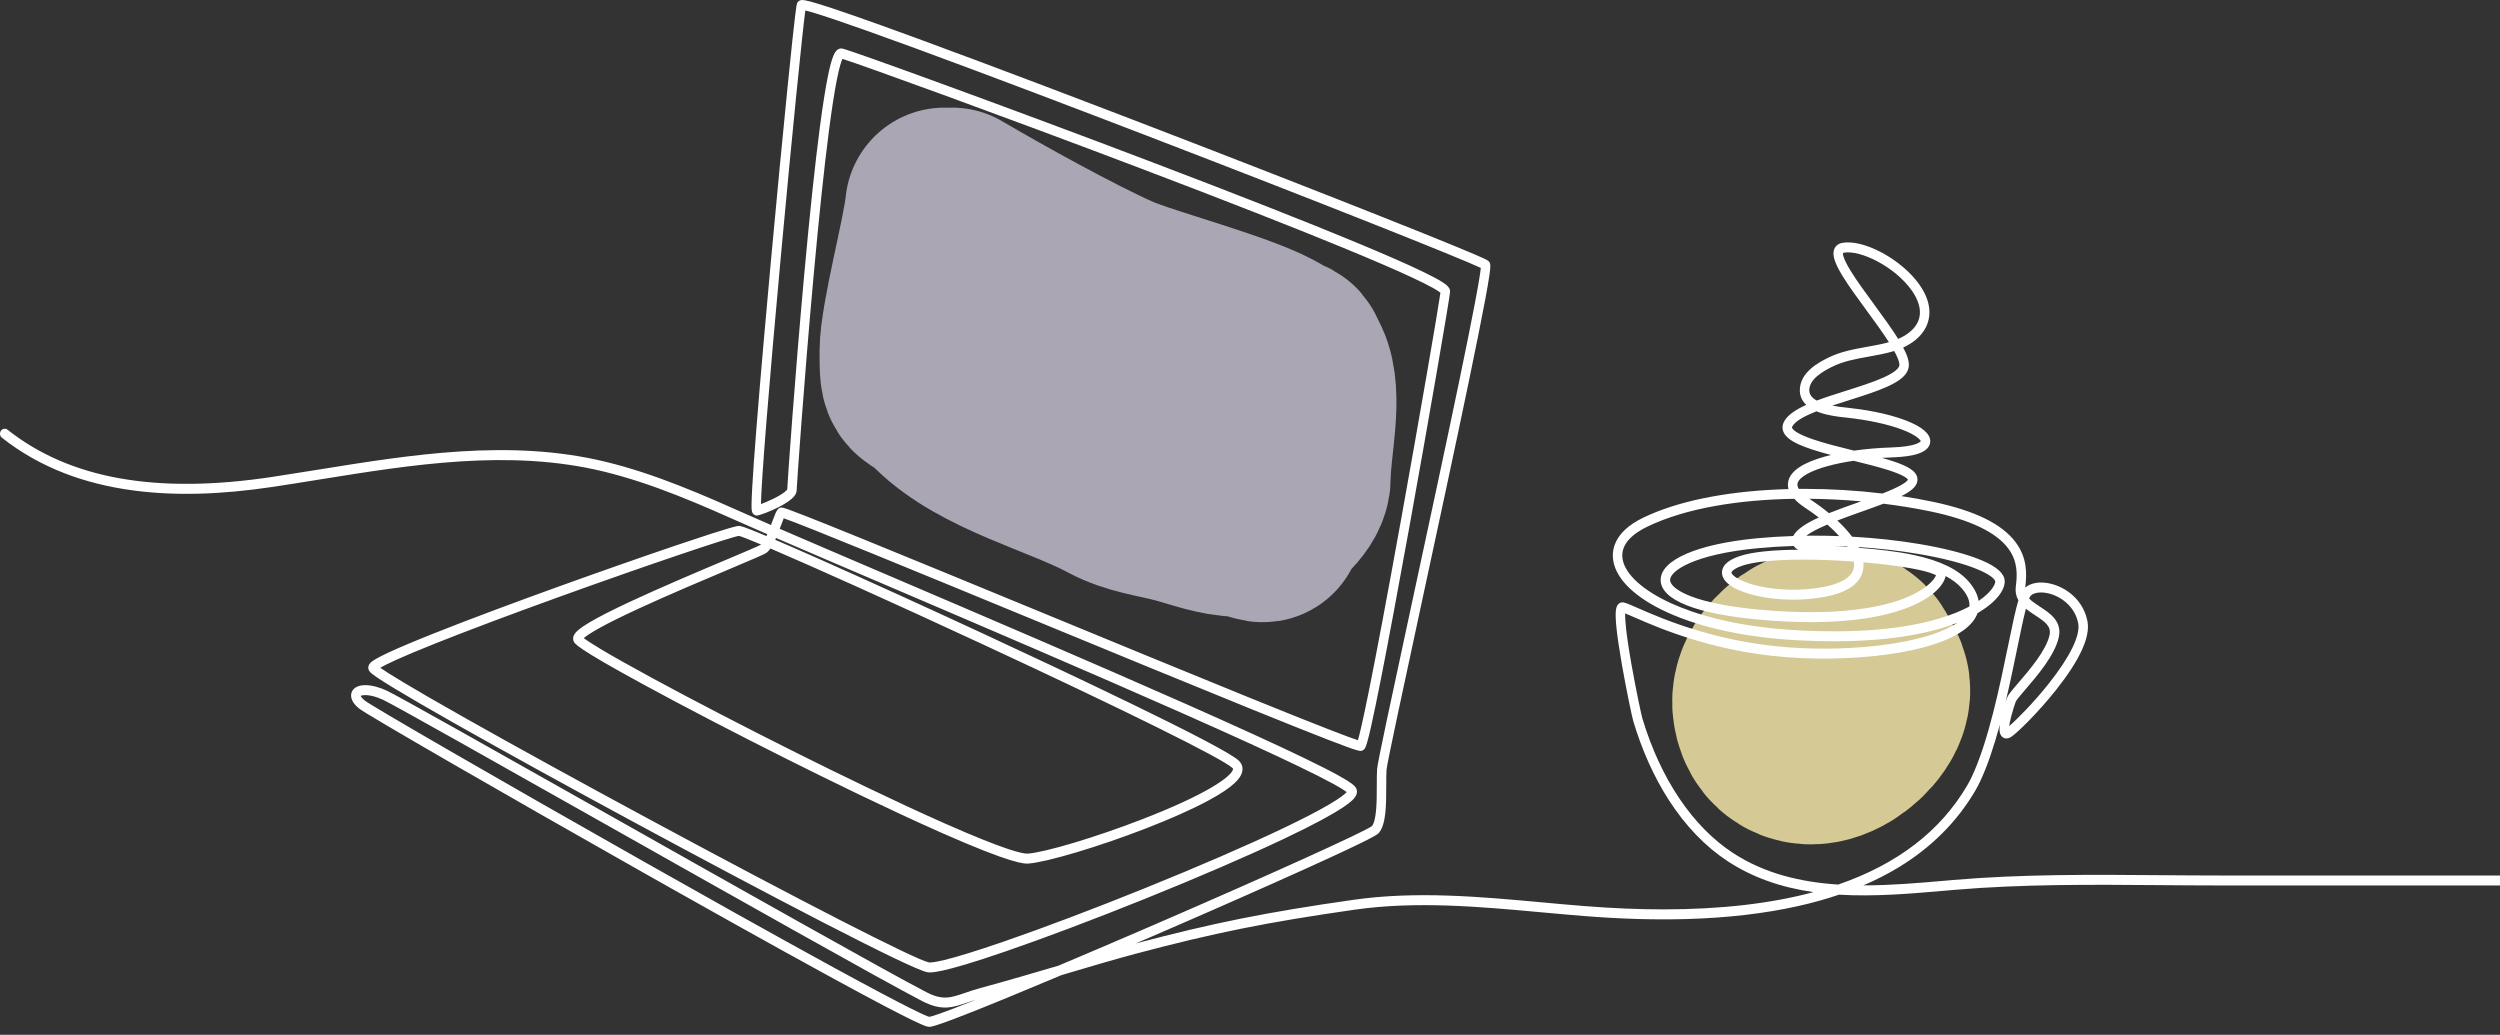
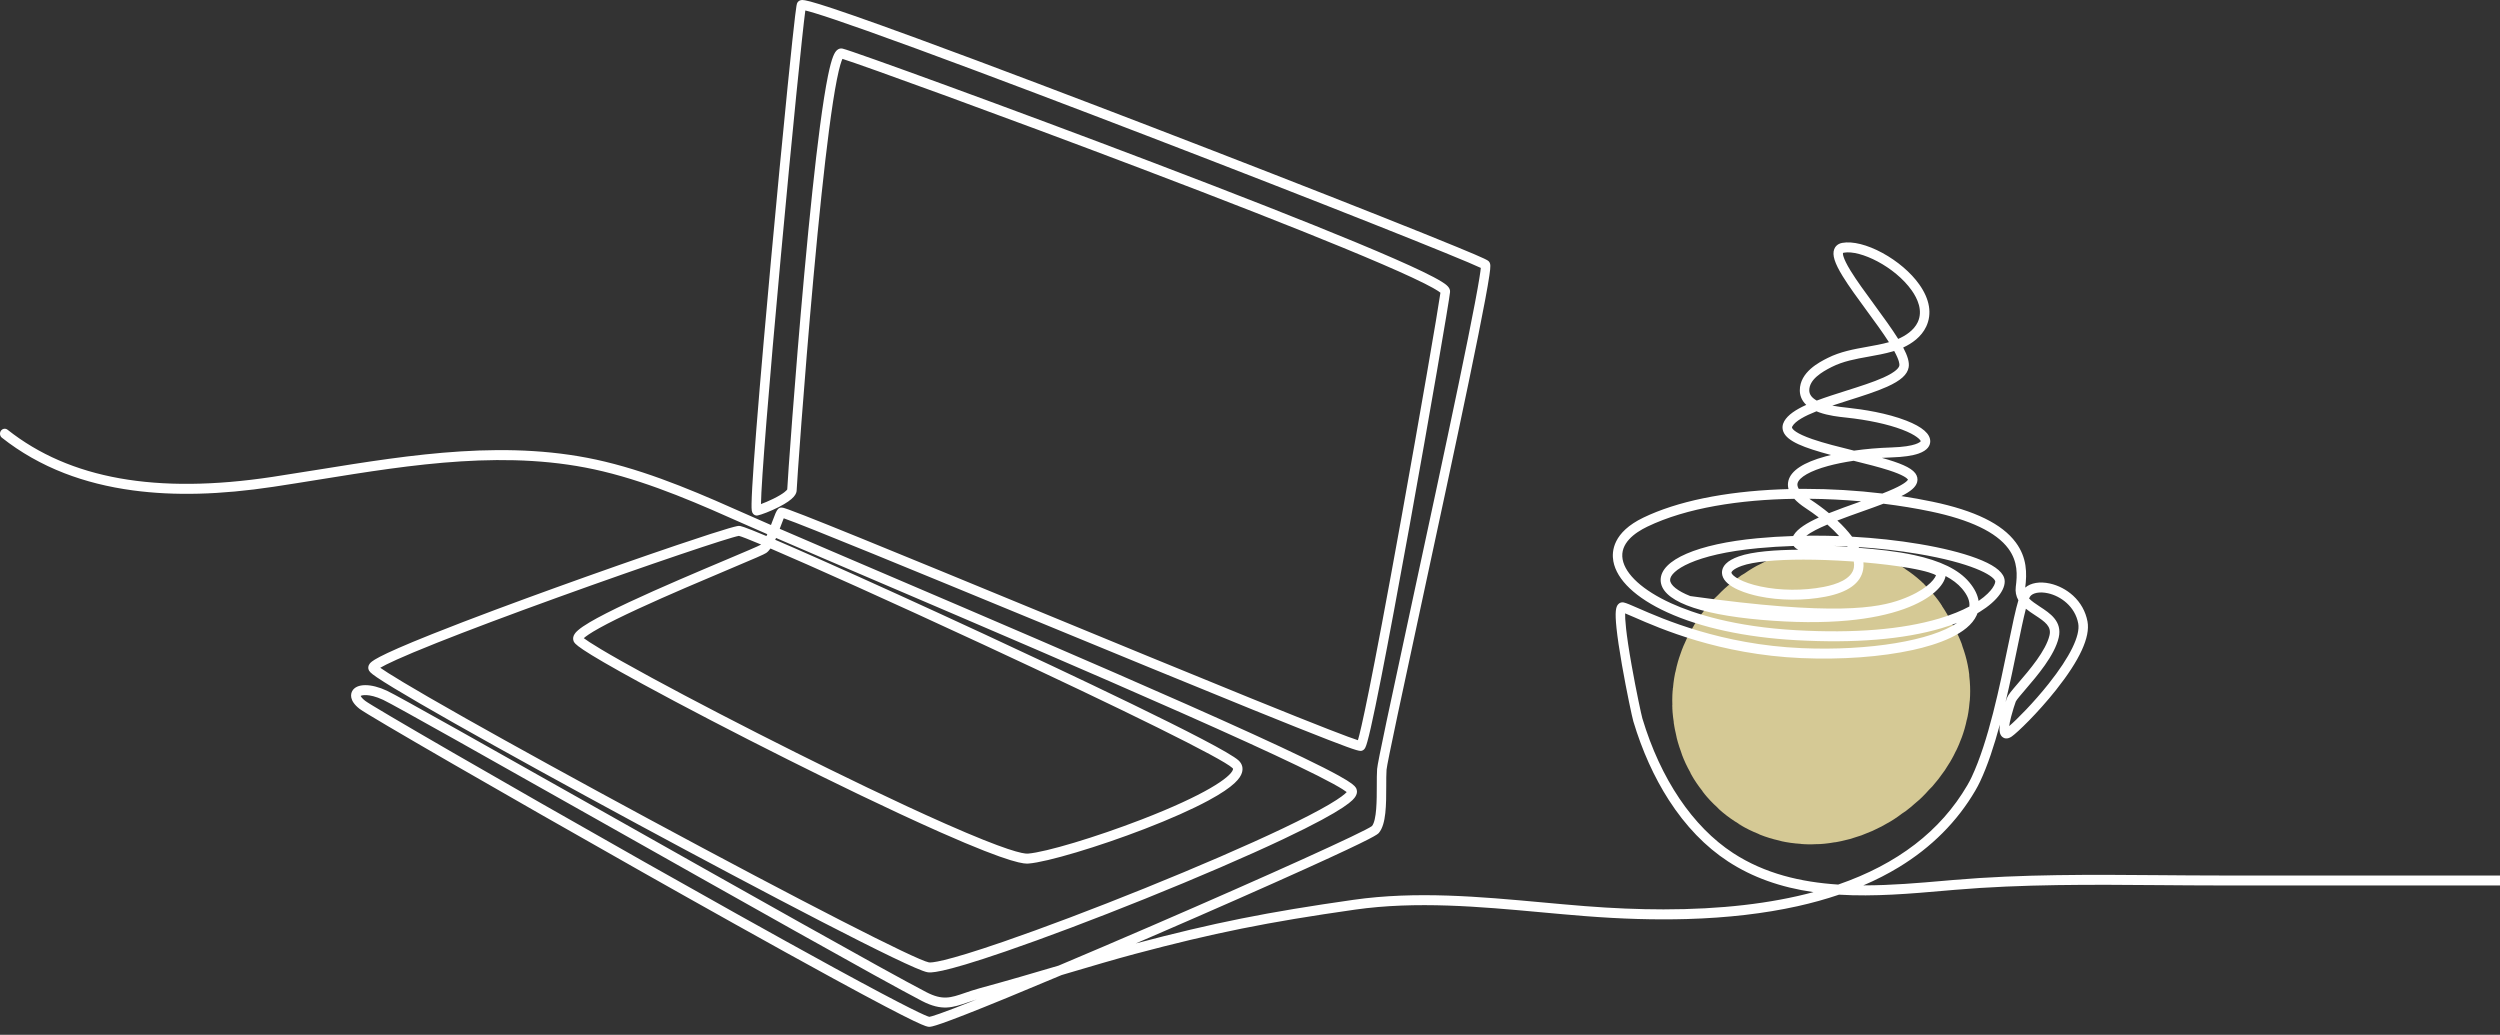
<svg xmlns="http://www.w3.org/2000/svg" width="302" height="125" viewBox="0 0 302 125" fill="none">
  <rect x="0" y="0" width="302" height="125" fill="#333333" stroke="none" />
  <path d="M222.278 82.055C222.056 79.405 216.596 82.245 217.024 85.116C217.714 89.741 223.99 84.605 222.865 82.929" stroke="#D5C995" stroke-width="30" stroke-linecap="round" />
-   <path d="M114.095 25C113.748 28.682 111 38.79 111 42.5C111 47.199 111.158 45.1 114.095 48C119.255 53.096 128.624 55.321 134.629 58.553C137.136 59.903 139.944 60.21 142.59 60.911C144.848 61.509 147.386 62.501 149.714 62.501C151.129 62.501 153.905 64 152 62.501C153.534 61.544 156 59.586 156 57.676C156 53.812 157.556 47.798 156 44.5C155.016 42.415 155.635 43.638 153.905 42.5C150.271 40.109 138.345 37.085 134.442 35.362C129.213 33.053 119.987 27.936 115 25" stroke="#ABA6B4" stroke-width="24" stroke-linecap="round" />
-   <path d="M112.25 124.039C111.941 124.039 111.365 124.039 100.653 118.199C93.278 114.178 84.078 109.01 77.66 105.383C61.072 96.009 44.443 86.411 43.442 85.634C42.126 84.611 42.38 83.784 42.55 83.476C43.067 82.542 44.795 82.529 46.753 83.446C48.076 84.065 59.606 90.57 72.957 98.102C88.947 107.123 107.071 117.348 111.886 119.844C113.867 120.871 114.823 120.542 116.558 119.945C117.076 119.767 117.663 119.565 118.345 119.379C121.705 118.467 124.95 117.513 127.869 116.649C131.348 115.183 135.216 113.53 139.231 111.794C153.241 105.736 164.834 100.483 165.739 99.784C166.313 99.045 166.315 96.66 166.316 94.913C166.317 94.167 166.317 93.463 166.355 92.899C166.408 92.13 167.921 85.083 170.591 72.695C172.443 64.105 174.541 54.369 176.173 46.526C177.063 42.249 177.716 39.007 178.17 36.616C178.693 33.862 178.844 32.785 178.882 32.364C176.627 31.274 159.628 24.502 138.406 16.341C130.765 13.403 119.757 9.203 110.709 5.882C101.241 2.408 98.229 1.484 97.284 1.266C96.938 3.801 95.703 16.002 94.328 30.946C92.868 46.814 91.963 58.125 91.925 60.893C92.327 60.745 92.859 60.524 93.396 60.261C94.751 59.596 95.049 59.205 95.1 59.123C95.138 58.074 96.024 45.523 97.148 33.179C97.823 25.773 98.46 19.774 99.042 15.351C99.387 12.734 99.715 10.654 100.017 9.169C100.49 6.846 100.83 6.294 101.126 6.043C101.319 5.879 101.55 5.818 101.776 5.87C103.037 6.162 122.037 13.069 139.262 19.625C149.539 23.536 157.804 26.787 163.828 29.288C167.322 30.739 170.025 31.925 171.861 32.812C172.857 33.292 173.621 33.697 174.132 34.014C174.686 34.357 175.222 34.738 175.166 35.285C175.048 36.459 172.659 50.342 170.283 63.479C168.93 70.964 167.746 77.301 166.859 81.806C166.344 84.422 165.921 86.462 165.602 87.868C165.43 88.627 165.284 89.217 165.169 89.621C164.998 90.227 164.884 90.527 164.589 90.658C164.324 90.776 164.214 90.825 160.433 89.361C158.305 88.537 155.306 87.34 151.264 85.702C143.797 82.675 134.114 78.686 124.75 74.827C111.163 69.228 97.14 63.45 94.675 62.61C94.577 62.846 94.453 63.177 94.346 63.464C94.294 63.605 94.242 63.744 94.19 63.879C97.644 65.375 102.365 67.392 107.592 69.626C118.579 74.321 132.252 80.164 143.355 85.084C149.38 87.754 154.108 89.915 157.408 91.507C159.264 92.401 160.723 93.143 161.746 93.711C163.292 94.569 163.645 94.918 163.797 95.167C163.886 95.313 164.058 95.708 163.734 96.221C163.507 96.582 162.816 97.679 155.011 101.372C150.626 103.447 144.706 106.002 138.342 108.567C132.199 111.042 126.199 113.306 121.449 114.94C113.433 117.699 112.366 117.504 112.016 117.441C109.925 117.06 91.887 107.585 77.076 99.586C68.627 95.023 60.751 90.686 54.9 87.372C51.775 85.602 49.321 84.177 47.609 83.138C46.704 82.589 46.002 82.145 45.522 81.818C44.727 81.275 44.572 81.083 44.508 80.831C44.477 80.707 44.453 80.46 44.644 80.198C44.839 79.93 45.244 79.374 52.198 76.6C56.962 74.699 62.87 72.526 66.988 71.037C72.084 69.194 77.475 67.303 81.778 65.847C88.632 63.529 89.116 63.529 89.275 63.529C89.421 63.529 89.672 63.528 92.587 64.756C92.621 64.682 92.655 64.606 92.689 64.528C91.727 64.11 90.888 63.742 90.195 63.433C84.626 60.956 78.869 58.395 72.838 56.941C61.555 54.22 49.841 56.11 38.513 57.939C36.715 58.229 34.855 58.529 33.043 58.802C26.623 59.77 21.065 59.914 16.05 59.239C13.085 58.841 10.302 58.143 7.779 57.164C5.011 56.09 2.47 54.647 0.228 52.874C-0.024 52.675 -0.075 52.298 0.114 52.032C0.304 51.767 0.662 51.713 0.914 51.912C8.433 57.858 18.89 59.722 32.881 57.612C34.688 57.339 36.544 57.04 38.34 56.75C49.774 54.905 61.597 52.996 73.093 55.769C79.221 57.247 85.025 59.829 90.639 62.325C91.333 62.634 92.172 63.002 93.135 63.421C93.189 63.278 93.239 63.144 93.284 63.024C93.621 62.12 93.779 61.711 93.987 61.492C94.24 61.226 94.555 61.32 94.744 61.377C94.873 61.416 95.051 61.476 95.288 61.561C95.726 61.718 96.373 61.964 97.213 62.292C98.762 62.898 100.987 63.791 104.014 65.022C109.659 67.317 117.192 70.421 125.167 73.707C134.3 77.47 143.744 81.362 151.134 84.36C159.854 87.899 163.043 89.104 164.037 89.418C164.393 88.228 165.558 83.221 169.295 62.514C171.506 50.263 173.725 37.389 174.005 35.36C173.773 35.163 173.018 34.66 170.574 33.519C168.583 32.59 165.78 31.381 162.241 29.924C156.111 27.401 147.901 24.184 137.839 20.362C120.848 13.908 104.138 7.851 101.767 7.112C101.646 7.361 101.413 8.005 101.091 9.632C100.796 11.124 100.475 13.195 100.138 15.788C99.563 20.205 98.934 26.155 98.269 33.474C97.094 46.405 96.247 58.683 96.24 59.178C96.24 59.63 95.993 60.278 94.068 61.256C93.086 61.755 91.961 62.182 91.527 62.268C91.321 62.308 91.108 62.228 90.971 62.059C90.811 61.861 90.777 61.637 90.788 60.86C90.795 60.388 90.823 59.707 90.871 58.838C90.962 57.216 91.126 54.89 91.36 51.924C91.882 45.289 92.623 37.02 93.152 31.252C93.821 23.974 94.545 16.412 95.139 10.504C96.1 0.942 96.227 0.572 96.274 0.433C96.349 0.214 96.532 0.058 96.763 0.015C97.094 -0.045 97.71 -0.157 110.832 4.654C119.974 8.006 131.18 12.282 138.971 15.278C148.821 19.066 158.962 23.022 166.795 26.131C170.696 27.68 173.798 28.928 176.013 29.841C179.671 31.348 179.755 31.455 179.881 31.616C180.075 31.864 180.081 32.157 179.918 33.27C179.817 33.959 179.645 34.958 179.405 36.239C178.972 38.562 178.323 41.802 177.421 46.145C175.771 54.095 173.611 64.118 171.705 72.961C169.565 82.89 167.543 92.269 167.494 92.985C167.459 93.506 167.459 94.19 167.458 94.914C167.456 97.194 167.454 99.553 166.577 100.602C166.422 100.788 166.133 101.134 157.83 104.895C152.978 107.093 146.59 109.911 139.844 112.829C138.954 113.214 138.071 113.595 137.198 113.97C146.593 111.481 153.047 110.189 163.499 108.698C171.084 107.615 178.792 108.321 186.247 109.003C187.966 109.161 189.744 109.324 191.488 109.461C194.8 109.722 197.955 109.853 200.945 109.853C207.856 109.853 213.901 109.157 219.07 107.768C215.073 107.194 211.682 105.975 208.76 104.071C206.027 102.289 203.614 99.788 201.588 96.636C199.808 93.867 198.367 90.672 197.307 87.139C197.182 86.722 196.498 83.556 195.934 80.333C195.613 78.505 195.391 77.001 195.272 75.862C195.069 73.913 195.194 73.328 195.461 73.014C195.632 72.812 195.883 72.723 196.132 72.775C196.465 72.846 196.991 73.076 197.861 73.457C200.882 74.781 207.956 77.88 217.649 78.296C225.873 78.649 233.334 77.363 236.419 75.245C235.827 75.474 235.2 75.688 234.539 75.884C229.969 77.241 224.053 77.729 216.956 77.333C210.856 76.992 205.48 75.831 201.409 73.975C197.613 72.244 195.298 70.049 194.891 67.796C194.673 66.585 194.854 64.291 198.524 62.525C202.588 60.569 208.285 59.39 215 59.116C215.35 59.102 215.702 59.09 216.054 59.081C215.959 58.742 215.955 58.403 216.042 58.064C216.354 56.846 217.862 55.86 220.524 55.131C220.737 55.073 220.956 55.017 221.18 54.962C217.908 54.087 215.9 53.322 215.432 52.156C215.265 51.738 215.301 51.297 215.538 50.881C215.976 50.112 216.938 49.479 218.194 48.911C217.579 48.328 217.417 47.676 217.418 47.148C217.423 44.939 219.772 43.753 220.775 43.247C222.307 42.474 223.955 42.179 225.548 41.894C226.423 41.738 227.326 41.576 228.184 41.337C227.434 40.163 226.442 38.811 225.481 37.501C224.432 36.069 223.347 34.59 222.593 33.362C221.62 31.774 221.314 30.802 221.571 30.11C221.66 29.871 221.906 29.453 222.555 29.337C223.8 29.116 225.565 29.559 227.396 30.554C229.212 31.541 230.835 32.928 231.85 34.362C233.117 36.151 233.407 37.908 232.69 39.444C232.098 40.712 230.942 41.502 229.906 41.98C230.434 42.977 230.675 43.765 230.565 44.376C230.407 45.255 229.606 45.976 227.967 46.715C226.68 47.295 224.988 47.831 223.351 48.349C222.689 48.559 222.006 48.775 221.339 48.998C222 49.127 222.631 49.194 223.038 49.237L223.119 49.246C225.096 49.457 227.942 49.9 230.281 50.812C232.231 51.572 233.204 52.425 233.173 53.346C233.158 53.787 232.902 54.395 231.77 54.789C231.008 55.054 229.912 55.211 228.514 55.255C228.119 55.268 227.725 55.286 227.332 55.31C229.456 55.908 230.82 56.453 231.363 57.163C231.612 57.49 231.693 57.876 231.589 58.25C231.419 58.863 230.775 59.385 229.684 59.929C230.967 60.123 232.226 60.349 233.45 60.606C238.561 61.678 241.851 63.288 243.507 65.528C244.87 67.372 244.866 69.238 244.646 70.983C245.314 70.408 246.403 70.218 247.63 70.489C248.649 70.715 249.641 71.233 250.424 71.948C251.342 72.788 251.946 73.87 252.17 75.078C252.517 76.951 251.237 79.735 248.365 83.353C246.143 86.151 243.701 88.498 243.015 88.972C242.442 89.367 242.061 89.175 241.885 89.025C241.576 88.761 241.477 88.316 241.58 87.534C240.901 90.047 240.115 92.46 239.194 94.412C239.025 94.77 238.836 95.128 238.615 95.507C236.431 99.242 233.331 102.35 229.401 104.746C228.07 105.557 226.632 106.294 225.095 106.953C225.125 106.953 225.154 106.953 225.183 106.953C228.47 106.953 231.762 106.666 234.899 106.393C235.26 106.362 235.619 106.33 235.977 106.3C244.274 105.587 252.726 105.655 260.899 105.721C263.294 105.741 265.77 105.761 268.202 105.761H317.429C317.744 105.761 318 106.03 318 106.362C318 106.694 317.744 106.963 317.429 106.963H268.202C265.765 106.963 263.287 106.943 260.89 106.924C252.742 106.858 244.316 106.79 236.07 107.498C235.712 107.529 235.353 107.56 234.993 107.591C230.787 107.958 226.444 108.336 222.154 108.077C220.563 108.617 218.884 109.084 217.122 109.475C213.149 110.358 208.667 110.878 203.801 111.019C199.935 111.131 195.879 111.013 191.403 110.66C189.652 110.522 187.871 110.359 186.148 110.201C178.756 109.525 171.112 108.825 163.652 109.889C153.101 111.395 146.644 112.696 137.078 115.242C134.703 115.875 131.956 116.688 129.048 117.549C128.781 117.629 128.51 117.709 128.237 117.79C125.826 118.806 123.601 119.733 121.644 120.537C113.116 124.039 112.509 124.039 112.25 124.039ZM43.568 84.066C43.604 84.152 43.725 84.359 44.12 84.666C44.96 85.319 60.195 94.146 77.854 104.128C84.219 107.726 93.363 112.864 100.779 116.913C110.084 121.994 111.917 122.756 112.264 122.834C112.477 122.806 113.464 122.544 118.002 120.727C117.607 120.849 117.245 120.974 116.913 121.088C115.094 121.714 113.779 122.166 111.381 120.923C106.549 118.418 88.416 108.188 72.417 99.162C59.641 91.954 47.574 85.146 46.29 84.545C45.378 84.118 44.71 83.998 44.311 83.972C43.886 83.945 43.657 84.016 43.568 84.066ZM45.934 80.666C46.762 81.25 49.176 82.776 56.194 86.739C62.127 90.088 69.966 94.399 78.266 98.877C96.713 108.829 110.672 115.976 112.21 116.256C112.48 116.305 113.928 116.269 121.233 113.749C126.046 112.089 132.101 109.8 138.283 107.302C144.7 104.71 150.616 102.147 154.942 100.085C157.315 98.954 159.201 97.98 160.547 97.189C161.956 96.362 162.486 95.9 162.683 95.684C162.479 95.525 162.029 95.222 161.053 94.686C160.015 94.117 158.55 93.377 156.697 92.487C153.38 90.891 148.66 88.738 142.67 86.085C131.617 81.19 118.058 75.396 107.163 70.74C101.93 68.504 97.204 66.485 93.746 64.987C93.713 65.062 93.681 65.135 93.648 65.207C94.987 65.78 96.749 66.549 99.073 67.581C104.629 70.047 111.859 73.338 118.909 76.609C127.493 80.592 147.669 90.051 149.625 91.866C150.058 92.267 150.199 92.796 150.021 93.356C149.829 93.96 149.199 94.966 145.96 96.711C144.009 97.762 141.357 98.944 138.289 100.128C132.675 102.296 126.513 104.135 124.261 104.316C123.812 104.352 122.447 104.462 113.556 100.522C107.328 97.762 100.134 94.237 95.196 91.766C88.891 88.61 82.488 85.281 77.63 82.632C69.579 78.243 69.401 77.753 69.283 77.428C69.057 76.806 69.641 76.298 69.832 76.131C70.148 75.856 70.611 75.539 71.247 75.163C72.322 74.528 73.915 73.716 75.982 72.747C79.743 70.986 84.351 69.041 87.716 67.621C89.76 66.758 91.691 65.943 91.936 65.788C91.939 65.786 91.942 65.784 91.945 65.781C90.468 65.16 89.538 64.797 89.26 64.734C88.253 64.88 78.387 68.187 67.356 72.175C61.545 74.276 56.495 76.175 52.751 77.665C48.313 79.432 46.597 80.276 45.934 80.666ZM196.316 74.095C196.296 74.707 196.381 76.313 197.107 80.401C197.657 83.497 198.297 86.448 198.396 86.776C200.591 94.091 204.486 99.87 209.361 103.049C213.203 105.553 217.573 106.564 222.052 106.856C229.21 104.383 234.421 100.386 237.642 94.876C237.845 94.529 238.018 94.202 238.171 93.877C240.198 89.579 241.579 82.86 242.587 77.954C243.118 75.371 243.487 73.611 243.822 72.514C243.537 72.014 243.431 71.466 243.507 70.879C243.687 69.481 243.781 67.856 242.606 66.267C241.146 64.292 237.991 62.785 233.227 61.785C231.453 61.413 229.532 61.096 227.522 60.847C226.752 61.142 225.877 61.456 224.9 61.802C223.951 62.139 222.927 62.502 221.952 62.88C222.624 63.508 223.231 64.165 223.731 64.833C226.525 64.987 229.281 65.284 231.864 65.719C234.602 66.179 236.979 66.77 238.738 67.429C240.709 68.166 241.808 68.94 242.098 69.796C242.285 70.347 242.105 71.052 241.59 71.779C241.072 72.51 240.235 73.245 239.169 73.902C239.074 73.961 238.978 74.019 238.88 74.076C238.849 74.164 238.815 74.248 238.779 74.328C237.748 76.617 234.02 77.869 231.075 78.517C227.247 79.358 222.463 79.706 217.603 79.498C207.705 79.073 200.499 75.916 197.422 74.567C196.996 74.381 196.605 74.21 196.316 74.095ZM70.521 77.091C71.067 77.509 72.859 78.691 78.732 81.878C83.644 84.544 90.012 87.846 96.203 90.938C101.061 93.364 108.127 96.82 114.209 99.507C121.559 102.754 123.607 103.164 124.174 103.117C126.338 102.944 132.365 101.135 137.896 98.999C145.575 96.034 148.644 93.9 148.938 92.974C148.962 92.9 148.973 92.863 148.871 92.768C147.626 91.614 136.101 85.905 118.793 77.869C107.502 72.627 98.085 68.403 93.072 66.259C92.908 66.491 92.738 66.674 92.555 66.799C92.291 66.979 91.198 67.447 88.141 68.737C85 70.062 80.699 71.878 77.078 73.552C75.108 74.463 73.538 75.241 72.413 75.865C71.26 76.504 70.747 76.888 70.521 77.091ZM163.922 89.744C163.922 89.744 163.922 89.744 163.922 89.744C163.922 89.744 163.922 89.744 163.922 89.744ZM164.375 89.508C164.375 89.508 164.375 89.508 164.375 89.508C164.375 89.508 164.375 89.508 164.375 89.508ZM245.112 72.296C245.425 72.618 245.878 72.929 246.433 73.292C247.64 74.081 249.142 75.064 248.693 77.018C248.194 79.188 246.067 81.664 244.659 83.303C244.158 83.886 243.59 84.548 243.507 84.745C243.385 85.075 243.133 85.84 242.943 86.581C242.81 87.099 242.743 87.461 242.711 87.711C243.613 86.943 245.643 84.907 247.488 82.582C250.054 79.349 251.319 76.766 251.049 75.308C250.671 73.267 248.941 72.008 247.395 71.666C246.403 71.447 245.532 71.61 245.227 72.073C245.19 72.128 245.152 72.203 245.112 72.296ZM244.727 73.535C244.421 74.718 244.068 76.433 243.703 78.209C243.293 80.203 242.823 82.494 242.271 84.808C242.338 84.605 242.398 84.432 242.444 84.306C242.579 83.941 242.984 83.461 243.812 82.496C245.143 80.948 247.153 78.608 247.583 76.735C247.825 75.68 247.075 75.127 245.83 74.314C245.455 74.069 245.072 73.818 244.727 73.535ZM216.751 60.257C210.207 60.354 203.747 61.334 198.999 63.618C197.446 64.366 195.667 65.658 196.013 67.571C196.342 69.394 198.474 71.326 201.863 72.871C204.616 74.127 209.48 75.711 217.017 76.132C223.988 76.521 229.779 76.048 234.229 74.727C235.778 74.267 236.976 73.759 237.899 73.265C237.974 72.611 237.684 71.903 237.022 71.119C236.511 70.513 235.83 70.008 235.028 69.587C234.823 70.696 233.413 72.34 230.006 73.567C228.12 74.246 225.843 74.714 223.239 74.957C220.179 75.242 216.661 75.216 212.783 74.878C204.939 74.196 200.615 72.485 200.607 70.062C200.6 67.632 205.071 65.701 212.277 65.022C213.687 64.889 215.141 64.799 216.617 64.751C216.639 64.706 216.664 64.662 216.693 64.616C217.173 63.85 218.276 63.167 219.71 62.514C219.209 62.127 218.671 61.744 218.1 61.369C217.54 61.002 217.09 60.63 216.751 60.257ZM216.672 65.952C215.213 65.999 213.774 66.088 212.378 66.22C204.628 66.95 201.746 68.961 201.749 70.058C201.751 70.68 202.663 71.409 204.189 72.006C206.162 72.778 209.166 73.357 212.877 73.68C221.721 74.45 226.873 73.425 229.637 72.43C232.479 71.406 233.648 70.114 233.872 69.49C233.629 69.344 232.856 68.999 230.582 68.604C229.043 68.337 227.139 68.103 225.103 67.929C225.13 68.227 225.119 68.52 225.067 68.808C224.769 70.455 223.238 71.556 220.515 72.081C217.914 72.582 214.972 72.561 212.444 72.025C211.249 71.771 208.43 71.017 208.055 69.496C207.984 69.209 207.947 68.647 208.489 68.098C208.826 67.758 209.334 67.469 210.043 67.216C211.716 66.618 214.545 66.429 217.225 66.406C216.981 66.28 216.799 66.131 216.672 65.952ZM224.572 66.177C226.727 66.35 229.031 66.582 231.191 67.046C234.416 67.739 236.602 68.809 237.876 70.32C238.587 71.163 238.913 71.929 239.014 72.593C239.958 71.949 240.445 71.384 240.674 71.061C241.033 70.553 241.04 70.253 241.023 70.2C240.773 69.466 238.081 67.982 231.684 66.906C229.403 66.522 226.985 66.248 224.525 66.085C224.541 66.116 224.557 66.147 224.572 66.177ZM217.851 67.602C214.461 67.602 211.792 67.861 210.41 68.355C209.399 68.716 209.131 69.076 209.16 69.193C209.258 69.591 210.412 70.367 212.67 70.846C215.061 71.353 217.845 71.373 220.309 70.898C221.83 70.605 223.695 69.966 223.945 68.583C223.987 68.351 223.985 68.102 223.941 67.837C223.81 67.827 223.679 67.818 223.548 67.809C221.511 67.67 219.586 67.602 217.851 67.602ZM221.519 65.943C221.984 65.981 222.477 66.018 222.995 66.057C223.058 66.061 223.122 66.066 223.186 66.071C223.172 66.049 223.158 66.028 223.144 66.006C222.603 65.98 222.061 65.959 221.519 65.943ZM219.214 64.708C220.197 64.708 221.185 64.726 222.171 64.762C221.759 64.302 221.282 63.834 220.748 63.366C219.7 63.811 218.788 64.267 218.202 64.715C218.538 64.71 218.876 64.708 219.214 64.708ZM89.23 64.728C89.23 64.728 89.23 64.728 89.23 64.728C89.23 64.728 89.23 64.728 89.23 64.728ZM218.56 60.252C218.607 60.285 218.655 60.316 218.704 60.349C219.461 60.845 220.221 61.399 220.939 61.991C222.048 61.545 223.279 61.108 224.535 60.663C224.631 60.629 224.726 60.595 224.821 60.561C222.778 60.38 220.672 60.272 218.56 60.252ZM218.008 59.055C221.129 59.055 224.308 59.247 227.395 59.618C227.877 59.43 228.326 59.244 228.732 59.06C230.191 58.398 230.442 58.029 230.485 57.934C230.482 57.929 230.478 57.923 230.473 57.917C230.335 57.736 229.853 57.353 228.179 56.811C226.97 56.42 225.49 56.05 223.92 55.661C222.786 55.83 221.729 56.044 220.811 56.295C218.701 56.872 217.33 57.651 217.144 58.377C217.092 58.58 217.144 58.81 217.293 59.059C217.531 59.056 217.769 59.055 218.008 59.055ZM219.43 49.685C218.016 50.245 216.889 50.848 216.517 51.5C216.453 51.611 216.47 51.654 216.484 51.688C216.556 51.867 216.939 52.358 218.937 53.049C220.36 53.541 222.19 53.997 223.967 54.437C225.39 54.234 226.92 54.102 228.48 54.053C231.474 53.958 231.976 53.373 232.029 53.295C231.991 53.15 231.537 52.565 229.764 51.893C228.037 51.239 225.637 50.723 223.004 50.442L222.924 50.434C222.161 50.352 220.884 50.217 219.755 49.812C219.641 49.771 219.533 49.729 219.43 49.685ZM228.818 42.398C228.757 42.418 228.697 42.436 228.64 42.452C227.681 42.732 226.694 42.909 225.74 43.08C224.154 43.364 222.656 43.632 221.269 44.332C220.009 44.967 218.563 45.862 218.56 47.151C218.559 47.694 218.928 48.093 219.466 48.389C220.556 47.978 221.777 47.592 223.022 47.197C224.629 46.688 226.29 46.163 227.518 45.609C229.093 44.899 229.4 44.392 229.443 44.152C229.471 44 229.448 43.548 228.818 42.398ZM222.631 30.558C222.614 30.63 222.562 31.09 223.541 32.69C224.268 33.879 225.344 35.346 226.385 36.766C227.588 38.407 228.583 39.787 229.303 40.941C230.154 40.568 231.191 39.928 231.665 38.914C232.316 37.518 231.627 36.059 230.935 35.081C228.898 32.204 224.729 30.17 222.745 30.523C222.679 30.535 222.645 30.55 222.631 30.558Z" fill="white" />
+   <path d="M112.25 124.039C111.941 124.039 111.365 124.039 100.653 118.199C93.278 114.178 84.078 109.01 77.66 105.383C61.072 96.009 44.443 86.411 43.442 85.634C42.126 84.611 42.38 83.784 42.55 83.476C43.067 82.542 44.795 82.529 46.753 83.446C48.076 84.065 59.606 90.57 72.957 98.102C88.947 107.123 107.071 117.348 111.886 119.844C113.867 120.871 114.823 120.542 116.558 119.945C117.076 119.767 117.663 119.565 118.345 119.379C121.705 118.467 124.95 117.513 127.869 116.649C131.348 115.183 135.216 113.53 139.231 111.794C153.241 105.736 164.834 100.483 165.739 99.784C166.313 99.045 166.315 96.66 166.316 94.913C166.317 94.167 166.317 93.463 166.355 92.899C166.408 92.13 167.921 85.083 170.591 72.695C172.443 64.105 174.541 54.369 176.173 46.526C177.063 42.249 177.716 39.007 178.17 36.616C178.693 33.862 178.844 32.785 178.882 32.364C176.627 31.274 159.628 24.502 138.406 16.341C130.765 13.403 119.757 9.203 110.709 5.882C101.241 2.408 98.229 1.484 97.284 1.266C96.938 3.801 95.703 16.002 94.328 30.946C92.868 46.814 91.963 58.125 91.925 60.893C92.327 60.745 92.859 60.524 93.396 60.261C94.751 59.596 95.049 59.205 95.1 59.123C95.138 58.074 96.024 45.523 97.148 33.179C97.823 25.773 98.46 19.774 99.042 15.351C99.387 12.734 99.715 10.654 100.017 9.169C100.49 6.846 100.83 6.294 101.126 6.043C101.319 5.879 101.55 5.818 101.776 5.87C103.037 6.162 122.037 13.069 139.262 19.625C149.539 23.536 157.804 26.787 163.828 29.288C167.322 30.739 170.025 31.925 171.861 32.812C172.857 33.292 173.621 33.697 174.132 34.014C174.686 34.357 175.222 34.738 175.166 35.285C175.048 36.459 172.659 50.342 170.283 63.479C168.93 70.964 167.746 77.301 166.859 81.806C166.344 84.422 165.921 86.462 165.602 87.868C165.43 88.627 165.284 89.217 165.169 89.621C164.998 90.227 164.884 90.527 164.589 90.658C164.324 90.776 164.214 90.825 160.433 89.361C158.305 88.537 155.306 87.34 151.264 85.702C143.797 82.675 134.114 78.686 124.75 74.827C111.163 69.228 97.14 63.45 94.675 62.61C94.577 62.846 94.453 63.177 94.346 63.464C94.294 63.605 94.242 63.744 94.19 63.879C97.644 65.375 102.365 67.392 107.592 69.626C118.579 74.321 132.252 80.164 143.355 85.084C149.38 87.754 154.108 89.915 157.408 91.507C159.264 92.401 160.723 93.143 161.746 93.711C163.292 94.569 163.645 94.918 163.797 95.167C163.886 95.313 164.058 95.708 163.734 96.221C163.507 96.582 162.816 97.679 155.011 101.372C150.626 103.447 144.706 106.002 138.342 108.567C132.199 111.042 126.199 113.306 121.449 114.94C113.433 117.699 112.366 117.504 112.016 117.441C109.925 117.06 91.887 107.585 77.076 99.586C68.627 95.023 60.751 90.686 54.9 87.372C51.775 85.602 49.321 84.177 47.609 83.138C46.704 82.589 46.002 82.145 45.522 81.818C44.727 81.275 44.572 81.083 44.508 80.831C44.477 80.707 44.453 80.46 44.644 80.198C44.839 79.93 45.244 79.374 52.198 76.6C56.962 74.699 62.87 72.526 66.988 71.037C72.084 69.194 77.475 67.303 81.778 65.847C88.632 63.529 89.116 63.529 89.275 63.529C89.421 63.529 89.672 63.528 92.587 64.756C92.621 64.682 92.655 64.606 92.689 64.528C91.727 64.11 90.888 63.742 90.195 63.433C84.626 60.956 78.869 58.395 72.838 56.941C61.555 54.22 49.841 56.11 38.513 57.939C36.715 58.229 34.855 58.529 33.043 58.802C26.623 59.77 21.065 59.914 16.05 59.239C13.085 58.841 10.302 58.143 7.779 57.164C5.011 56.09 2.47 54.647 0.228 52.874C-0.024 52.675 -0.075 52.298 0.114 52.032C0.304 51.767 0.662 51.713 0.914 51.912C8.433 57.858 18.89 59.722 32.881 57.612C34.688 57.339 36.544 57.04 38.34 56.75C49.774 54.905 61.597 52.996 73.093 55.769C79.221 57.247 85.025 59.829 90.639 62.325C91.333 62.634 92.172 63.002 93.135 63.421C93.189 63.278 93.239 63.144 93.284 63.024C93.621 62.12 93.779 61.711 93.987 61.492C94.24 61.226 94.555 61.32 94.744 61.377C94.873 61.416 95.051 61.476 95.288 61.561C95.726 61.718 96.373 61.964 97.213 62.292C98.762 62.898 100.987 63.791 104.014 65.022C109.659 67.317 117.192 70.421 125.167 73.707C134.3 77.47 143.744 81.362 151.134 84.36C159.854 87.899 163.043 89.104 164.037 89.418C164.393 88.228 165.558 83.221 169.295 62.514C171.506 50.263 173.725 37.389 174.005 35.36C173.773 35.163 173.018 34.66 170.574 33.519C168.583 32.59 165.78 31.381 162.241 29.924C156.111 27.401 147.901 24.184 137.839 20.362C120.848 13.908 104.138 7.851 101.767 7.112C101.646 7.361 101.413 8.005 101.091 9.632C100.796 11.124 100.475 13.195 100.138 15.788C99.563 20.205 98.934 26.155 98.269 33.474C97.094 46.405 96.247 58.683 96.24 59.178C96.24 59.63 95.993 60.278 94.068 61.256C93.086 61.755 91.961 62.182 91.527 62.268C91.321 62.308 91.108 62.228 90.971 62.059C90.811 61.861 90.777 61.637 90.788 60.86C90.795 60.388 90.823 59.707 90.871 58.838C90.962 57.216 91.126 54.89 91.36 51.924C91.882 45.289 92.623 37.02 93.152 31.252C93.821 23.974 94.545 16.412 95.139 10.504C96.1 0.942 96.227 0.572 96.274 0.433C96.349 0.214 96.532 0.058 96.763 0.015C97.094 -0.045 97.71 -0.157 110.832 4.654C119.974 8.006 131.18 12.282 138.971 15.278C148.821 19.066 158.962 23.022 166.795 26.131C170.696 27.68 173.798 28.928 176.013 29.841C179.671 31.348 179.755 31.455 179.881 31.616C180.075 31.864 180.081 32.157 179.918 33.27C179.817 33.959 179.645 34.958 179.405 36.239C178.972 38.562 178.323 41.802 177.421 46.145C175.771 54.095 173.611 64.118 171.705 72.961C169.565 82.89 167.543 92.269 167.494 92.985C167.459 93.506 167.459 94.19 167.458 94.914C167.456 97.194 167.454 99.553 166.577 100.602C166.422 100.788 166.133 101.134 157.83 104.895C152.978 107.093 146.59 109.911 139.844 112.829C138.954 113.214 138.071 113.595 137.198 113.97C146.593 111.481 153.047 110.189 163.499 108.698C171.084 107.615 178.792 108.321 186.247 109.003C187.966 109.161 189.744 109.324 191.488 109.461C194.8 109.722 197.955 109.853 200.945 109.853C207.856 109.853 213.901 109.157 219.07 107.768C215.073 107.194 211.682 105.975 208.76 104.071C206.027 102.289 203.614 99.788 201.588 96.636C199.808 93.867 198.367 90.672 197.307 87.139C197.182 86.722 196.498 83.556 195.934 80.333C195.613 78.505 195.391 77.001 195.272 75.862C195.069 73.913 195.194 73.328 195.461 73.014C195.632 72.812 195.883 72.723 196.132 72.775C196.465 72.846 196.991 73.076 197.861 73.457C200.882 74.781 207.956 77.88 217.649 78.296C225.873 78.649 233.334 77.363 236.419 75.245C235.827 75.474 235.2 75.688 234.539 75.884C229.969 77.241 224.053 77.729 216.956 77.333C210.856 76.992 205.48 75.831 201.409 73.975C197.613 72.244 195.298 70.049 194.891 67.796C194.673 66.585 194.854 64.291 198.524 62.525C202.588 60.569 208.285 59.39 215 59.116C215.35 59.102 215.702 59.09 216.054 59.081C215.959 58.742 215.955 58.403 216.042 58.064C216.354 56.846 217.862 55.86 220.524 55.131C220.737 55.073 220.956 55.017 221.18 54.962C217.908 54.087 215.9 53.322 215.432 52.156C215.265 51.738 215.301 51.297 215.538 50.881C215.976 50.112 216.938 49.479 218.194 48.911C217.579 48.328 217.417 47.676 217.418 47.148C217.423 44.939 219.772 43.753 220.775 43.247C222.307 42.474 223.955 42.179 225.548 41.894C226.423 41.738 227.326 41.576 228.184 41.337C227.434 40.163 226.442 38.811 225.481 37.501C224.432 36.069 223.347 34.59 222.593 33.362C221.62 31.774 221.314 30.802 221.571 30.11C221.66 29.871 221.906 29.453 222.555 29.337C223.8 29.116 225.565 29.559 227.396 30.554C229.212 31.541 230.835 32.928 231.85 34.362C233.117 36.151 233.407 37.908 232.69 39.444C232.098 40.712 230.942 41.502 229.906 41.98C230.434 42.977 230.675 43.765 230.565 44.376C230.407 45.255 229.606 45.976 227.967 46.715C226.68 47.295 224.988 47.831 223.351 48.349C222.689 48.559 222.006 48.775 221.339 48.998C222 49.127 222.631 49.194 223.038 49.237L223.119 49.246C225.096 49.457 227.942 49.9 230.281 50.812C232.231 51.572 233.204 52.425 233.173 53.346C233.158 53.787 232.902 54.395 231.77 54.789C231.008 55.054 229.912 55.211 228.514 55.255C228.119 55.268 227.725 55.286 227.332 55.31C229.456 55.908 230.82 56.453 231.363 57.163C231.612 57.49 231.693 57.876 231.589 58.25C231.419 58.863 230.775 59.385 229.684 59.929C230.967 60.123 232.226 60.349 233.45 60.606C238.561 61.678 241.851 63.288 243.507 65.528C244.87 67.372 244.866 69.238 244.646 70.983C245.314 70.408 246.403 70.218 247.63 70.489C248.649 70.715 249.641 71.233 250.424 71.948C251.342 72.788 251.946 73.87 252.17 75.078C252.517 76.951 251.237 79.735 248.365 83.353C246.143 86.151 243.701 88.498 243.015 88.972C242.442 89.367 242.061 89.175 241.885 89.025C241.576 88.761 241.477 88.316 241.58 87.534C240.901 90.047 240.115 92.46 239.194 94.412C239.025 94.77 238.836 95.128 238.615 95.507C236.431 99.242 233.331 102.35 229.401 104.746C228.07 105.557 226.632 106.294 225.095 106.953C225.125 106.953 225.154 106.953 225.183 106.953C228.47 106.953 231.762 106.666 234.899 106.393C235.26 106.362 235.619 106.33 235.977 106.3C244.274 105.587 252.726 105.655 260.899 105.721C263.294 105.741 265.77 105.761 268.202 105.761H317.429C317.744 105.761 318 106.03 318 106.362C318 106.694 317.744 106.963 317.429 106.963H268.202C265.765 106.963 263.287 106.943 260.89 106.924C252.742 106.858 244.316 106.79 236.07 107.498C235.712 107.529 235.353 107.56 234.993 107.591C230.787 107.958 226.444 108.336 222.154 108.077C220.563 108.617 218.884 109.084 217.122 109.475C213.149 110.358 208.667 110.878 203.801 111.019C199.935 111.131 195.879 111.013 191.403 110.66C189.652 110.522 187.871 110.359 186.148 110.201C178.756 109.525 171.112 108.825 163.652 109.889C153.101 111.395 146.644 112.696 137.078 115.242C134.703 115.875 131.956 116.688 129.048 117.549C128.781 117.629 128.51 117.709 128.237 117.79C125.826 118.806 123.601 119.733 121.644 120.537C113.116 124.039 112.509 124.039 112.25 124.039ZM43.568 84.066C43.604 84.152 43.725 84.359 44.12 84.666C44.96 85.319 60.195 94.146 77.854 104.128C84.219 107.726 93.363 112.864 100.779 116.913C110.084 121.994 111.917 122.756 112.264 122.834C112.477 122.806 113.464 122.544 118.002 120.727C117.607 120.849 117.245 120.974 116.913 121.088C115.094 121.714 113.779 122.166 111.381 120.923C106.549 118.418 88.416 108.188 72.417 99.162C59.641 91.954 47.574 85.146 46.29 84.545C45.378 84.118 44.71 83.998 44.311 83.972C43.886 83.945 43.657 84.016 43.568 84.066ZM45.934 80.666C46.762 81.25 49.176 82.776 56.194 86.739C62.127 90.088 69.966 94.399 78.266 98.877C96.713 108.829 110.672 115.976 112.21 116.256C112.48 116.305 113.928 116.269 121.233 113.749C126.046 112.089 132.101 109.8 138.283 107.302C144.7 104.71 150.616 102.147 154.942 100.085C157.315 98.954 159.201 97.98 160.547 97.189C161.956 96.362 162.486 95.9 162.683 95.684C162.479 95.525 162.029 95.222 161.053 94.686C160.015 94.117 158.55 93.377 156.697 92.487C153.38 90.891 148.66 88.738 142.67 86.085C131.617 81.19 118.058 75.396 107.163 70.74C101.93 68.504 97.204 66.485 93.746 64.987C93.713 65.062 93.681 65.135 93.648 65.207C94.987 65.78 96.749 66.549 99.073 67.581C104.629 70.047 111.859 73.338 118.909 76.609C127.493 80.592 147.669 90.051 149.625 91.866C150.058 92.267 150.199 92.796 150.021 93.356C149.829 93.96 149.199 94.966 145.96 96.711C144.009 97.762 141.357 98.944 138.289 100.128C132.675 102.296 126.513 104.135 124.261 104.316C123.812 104.352 122.447 104.462 113.556 100.522C107.328 97.762 100.134 94.237 95.196 91.766C88.891 88.61 82.488 85.281 77.63 82.632C69.579 78.243 69.401 77.753 69.283 77.428C69.057 76.806 69.641 76.298 69.832 76.131C70.148 75.856 70.611 75.539 71.247 75.163C72.322 74.528 73.915 73.716 75.982 72.747C79.743 70.986 84.351 69.041 87.716 67.621C89.76 66.758 91.691 65.943 91.936 65.788C91.939 65.786 91.942 65.784 91.945 65.781C90.468 65.16 89.538 64.797 89.26 64.734C88.253 64.88 78.387 68.187 67.356 72.175C61.545 74.276 56.495 76.175 52.751 77.665C48.313 79.432 46.597 80.276 45.934 80.666ZM196.316 74.095C196.296 74.707 196.381 76.313 197.107 80.401C197.657 83.497 198.297 86.448 198.396 86.776C200.591 94.091 204.486 99.87 209.361 103.049C213.203 105.553 217.573 106.564 222.052 106.856C229.21 104.383 234.421 100.386 237.642 94.876C237.845 94.529 238.018 94.202 238.171 93.877C240.198 89.579 241.579 82.86 242.587 77.954C243.118 75.371 243.487 73.611 243.822 72.514C243.537 72.014 243.431 71.466 243.507 70.879C243.687 69.481 243.781 67.856 242.606 66.267C241.146 64.292 237.991 62.785 233.227 61.785C231.453 61.413 229.532 61.096 227.522 60.847C226.752 61.142 225.877 61.456 224.9 61.802C223.951 62.139 222.927 62.502 221.952 62.88C222.624 63.508 223.231 64.165 223.731 64.833C226.525 64.987 229.281 65.284 231.864 65.719C234.602 66.179 236.979 66.77 238.738 67.429C240.709 68.166 241.808 68.94 242.098 69.796C242.285 70.347 242.105 71.052 241.59 71.779C241.072 72.51 240.235 73.245 239.169 73.902C239.074 73.961 238.978 74.019 238.88 74.076C238.849 74.164 238.815 74.248 238.779 74.328C237.748 76.617 234.02 77.869 231.075 78.517C227.247 79.358 222.463 79.706 217.603 79.498C207.705 79.073 200.499 75.916 197.422 74.567C196.996 74.381 196.605 74.21 196.316 74.095ZM70.521 77.091C71.067 77.509 72.859 78.691 78.732 81.878C83.644 84.544 90.012 87.846 96.203 90.938C101.061 93.364 108.127 96.82 114.209 99.507C121.559 102.754 123.607 103.164 124.174 103.117C126.338 102.944 132.365 101.135 137.896 98.999C145.575 96.034 148.644 93.9 148.938 92.974C148.962 92.9 148.973 92.863 148.871 92.768C147.626 91.614 136.101 85.905 118.793 77.869C107.502 72.627 98.085 68.403 93.072 66.259C92.908 66.491 92.738 66.674 92.555 66.799C92.291 66.979 91.198 67.447 88.141 68.737C85 70.062 80.699 71.878 77.078 73.552C75.108 74.463 73.538 75.241 72.413 75.865C71.26 76.504 70.747 76.888 70.521 77.091ZM163.922 89.744C163.922 89.744 163.922 89.744 163.922 89.744C163.922 89.744 163.922 89.744 163.922 89.744ZM164.375 89.508C164.375 89.508 164.375 89.508 164.375 89.508C164.375 89.508 164.375 89.508 164.375 89.508ZM245.112 72.296C245.425 72.618 245.878 72.929 246.433 73.292C247.64 74.081 249.142 75.064 248.693 77.018C248.194 79.188 246.067 81.664 244.659 83.303C244.158 83.886 243.59 84.548 243.507 84.745C243.385 85.075 243.133 85.84 242.943 86.581C242.81 87.099 242.743 87.461 242.711 87.711C243.613 86.943 245.643 84.907 247.488 82.582C250.054 79.349 251.319 76.766 251.049 75.308C250.671 73.267 248.941 72.008 247.395 71.666C246.403 71.447 245.532 71.61 245.227 72.073C245.19 72.128 245.152 72.203 245.112 72.296ZM244.727 73.535C244.421 74.718 244.068 76.433 243.703 78.209C243.293 80.203 242.823 82.494 242.271 84.808C242.338 84.605 242.398 84.432 242.444 84.306C242.579 83.941 242.984 83.461 243.812 82.496C245.143 80.948 247.153 78.608 247.583 76.735C247.825 75.68 247.075 75.127 245.83 74.314C245.455 74.069 245.072 73.818 244.727 73.535ZM216.751 60.257C210.207 60.354 203.747 61.334 198.999 63.618C197.446 64.366 195.667 65.658 196.013 67.571C196.342 69.394 198.474 71.326 201.863 72.871C204.616 74.127 209.48 75.711 217.017 76.132C223.988 76.521 229.779 76.048 234.229 74.727C235.778 74.267 236.976 73.759 237.899 73.265C237.974 72.611 237.684 71.903 237.022 71.119C236.511 70.513 235.83 70.008 235.028 69.587C234.823 70.696 233.413 72.34 230.006 73.567C228.12 74.246 225.843 74.714 223.239 74.957C220.179 75.242 216.661 75.216 212.783 74.878C204.939 74.196 200.615 72.485 200.607 70.062C200.6 67.632 205.071 65.701 212.277 65.022C213.687 64.889 215.141 64.799 216.617 64.751C216.639 64.706 216.664 64.662 216.693 64.616C217.173 63.85 218.276 63.167 219.71 62.514C219.209 62.127 218.671 61.744 218.1 61.369C217.54 61.002 217.09 60.63 216.751 60.257ZM216.672 65.952C215.213 65.999 213.774 66.088 212.378 66.22C204.628 66.95 201.746 68.961 201.749 70.058C201.751 70.68 202.663 71.409 204.189 72.006C221.721 74.45 226.873 73.425 229.637 72.43C232.479 71.406 233.648 70.114 233.872 69.49C233.629 69.344 232.856 68.999 230.582 68.604C229.043 68.337 227.139 68.103 225.103 67.929C225.13 68.227 225.119 68.52 225.067 68.808C224.769 70.455 223.238 71.556 220.515 72.081C217.914 72.582 214.972 72.561 212.444 72.025C211.249 71.771 208.43 71.017 208.055 69.496C207.984 69.209 207.947 68.647 208.489 68.098C208.826 67.758 209.334 67.469 210.043 67.216C211.716 66.618 214.545 66.429 217.225 66.406C216.981 66.28 216.799 66.131 216.672 65.952ZM224.572 66.177C226.727 66.35 229.031 66.582 231.191 67.046C234.416 67.739 236.602 68.809 237.876 70.32C238.587 71.163 238.913 71.929 239.014 72.593C239.958 71.949 240.445 71.384 240.674 71.061C241.033 70.553 241.04 70.253 241.023 70.2C240.773 69.466 238.081 67.982 231.684 66.906C229.403 66.522 226.985 66.248 224.525 66.085C224.541 66.116 224.557 66.147 224.572 66.177ZM217.851 67.602C214.461 67.602 211.792 67.861 210.41 68.355C209.399 68.716 209.131 69.076 209.16 69.193C209.258 69.591 210.412 70.367 212.67 70.846C215.061 71.353 217.845 71.373 220.309 70.898C221.83 70.605 223.695 69.966 223.945 68.583C223.987 68.351 223.985 68.102 223.941 67.837C223.81 67.827 223.679 67.818 223.548 67.809C221.511 67.67 219.586 67.602 217.851 67.602ZM221.519 65.943C221.984 65.981 222.477 66.018 222.995 66.057C223.058 66.061 223.122 66.066 223.186 66.071C223.172 66.049 223.158 66.028 223.144 66.006C222.603 65.98 222.061 65.959 221.519 65.943ZM219.214 64.708C220.197 64.708 221.185 64.726 222.171 64.762C221.759 64.302 221.282 63.834 220.748 63.366C219.7 63.811 218.788 64.267 218.202 64.715C218.538 64.71 218.876 64.708 219.214 64.708ZM89.23 64.728C89.23 64.728 89.23 64.728 89.23 64.728C89.23 64.728 89.23 64.728 89.23 64.728ZM218.56 60.252C218.607 60.285 218.655 60.316 218.704 60.349C219.461 60.845 220.221 61.399 220.939 61.991C222.048 61.545 223.279 61.108 224.535 60.663C224.631 60.629 224.726 60.595 224.821 60.561C222.778 60.38 220.672 60.272 218.56 60.252ZM218.008 59.055C221.129 59.055 224.308 59.247 227.395 59.618C227.877 59.43 228.326 59.244 228.732 59.06C230.191 58.398 230.442 58.029 230.485 57.934C230.482 57.929 230.478 57.923 230.473 57.917C230.335 57.736 229.853 57.353 228.179 56.811C226.97 56.42 225.49 56.05 223.92 55.661C222.786 55.83 221.729 56.044 220.811 56.295C218.701 56.872 217.33 57.651 217.144 58.377C217.092 58.58 217.144 58.81 217.293 59.059C217.531 59.056 217.769 59.055 218.008 59.055ZM219.43 49.685C218.016 50.245 216.889 50.848 216.517 51.5C216.453 51.611 216.47 51.654 216.484 51.688C216.556 51.867 216.939 52.358 218.937 53.049C220.36 53.541 222.19 53.997 223.967 54.437C225.39 54.234 226.92 54.102 228.48 54.053C231.474 53.958 231.976 53.373 232.029 53.295C231.991 53.15 231.537 52.565 229.764 51.893C228.037 51.239 225.637 50.723 223.004 50.442L222.924 50.434C222.161 50.352 220.884 50.217 219.755 49.812C219.641 49.771 219.533 49.729 219.43 49.685ZM228.818 42.398C228.757 42.418 228.697 42.436 228.64 42.452C227.681 42.732 226.694 42.909 225.74 43.08C224.154 43.364 222.656 43.632 221.269 44.332C220.009 44.967 218.563 45.862 218.56 47.151C218.559 47.694 218.928 48.093 219.466 48.389C220.556 47.978 221.777 47.592 223.022 47.197C224.629 46.688 226.29 46.163 227.518 45.609C229.093 44.899 229.4 44.392 229.443 44.152C229.471 44 229.448 43.548 228.818 42.398ZM222.631 30.558C222.614 30.63 222.562 31.09 223.541 32.69C224.268 33.879 225.344 35.346 226.385 36.766C227.588 38.407 228.583 39.787 229.303 40.941C230.154 40.568 231.191 39.928 231.665 38.914C232.316 37.518 231.627 36.059 230.935 35.081C228.898 32.204 224.729 30.17 222.745 30.523C222.679 30.535 222.645 30.55 222.631 30.558Z" fill="white" />
</svg>